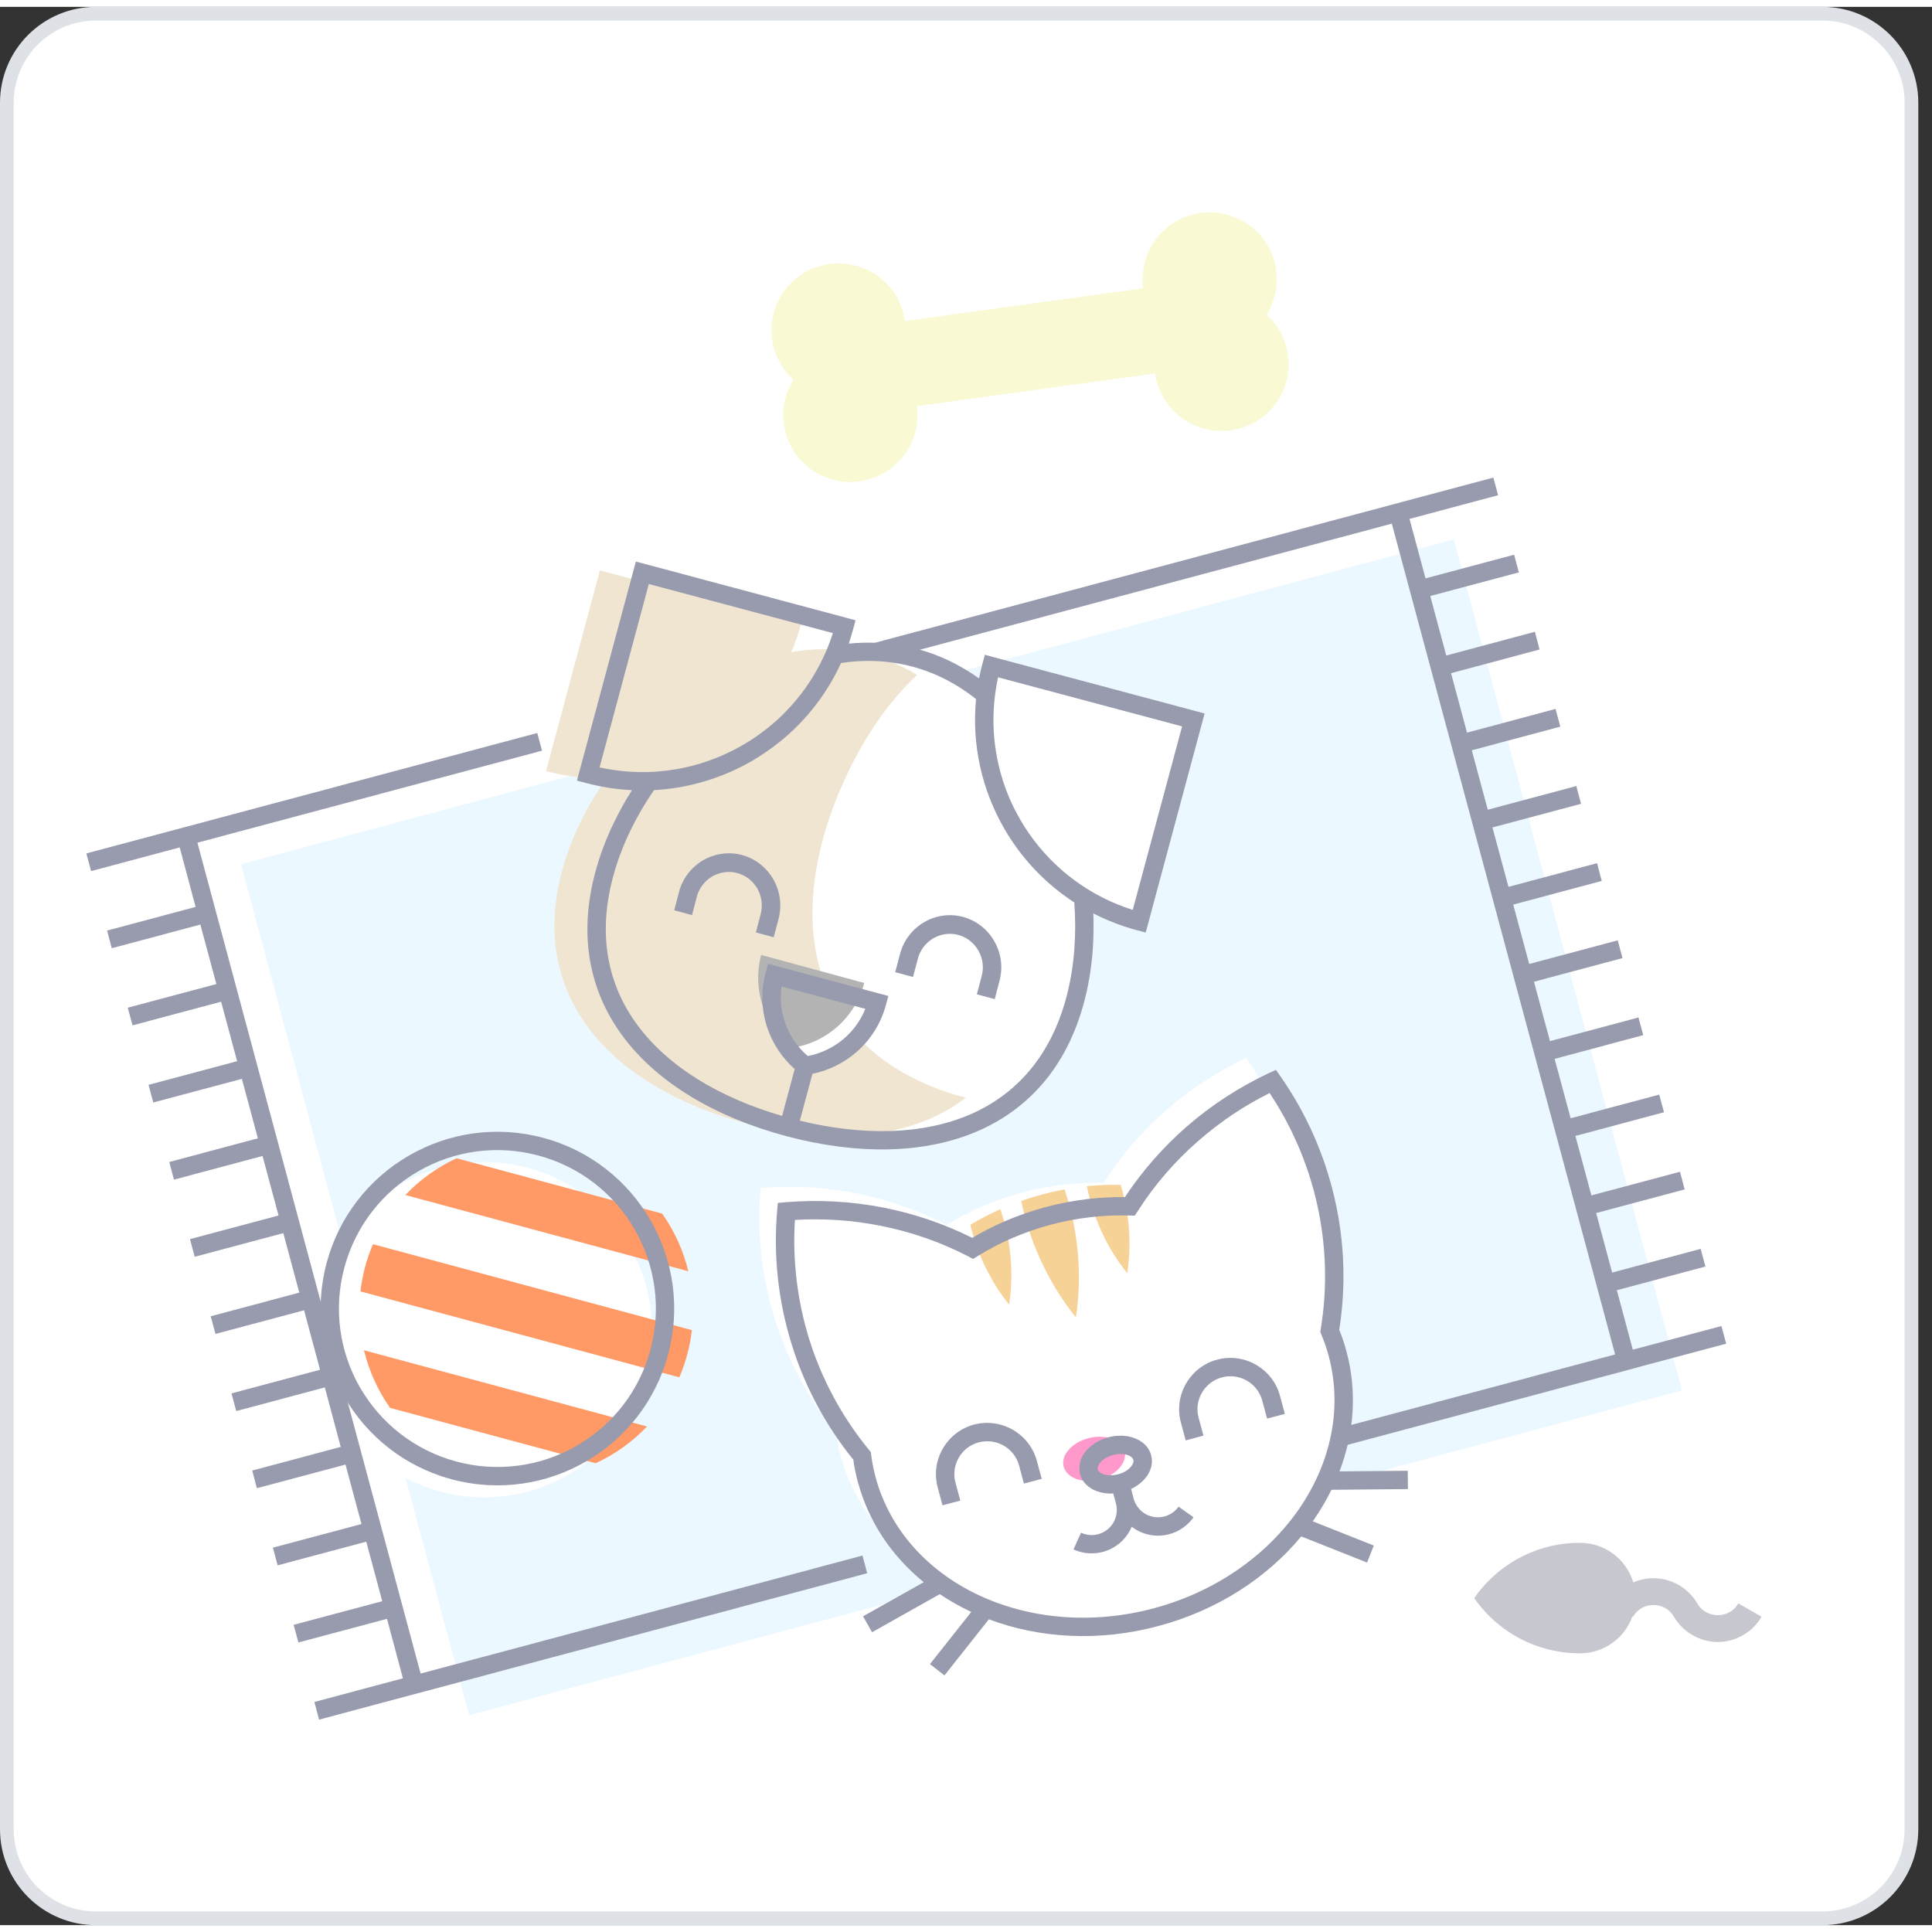
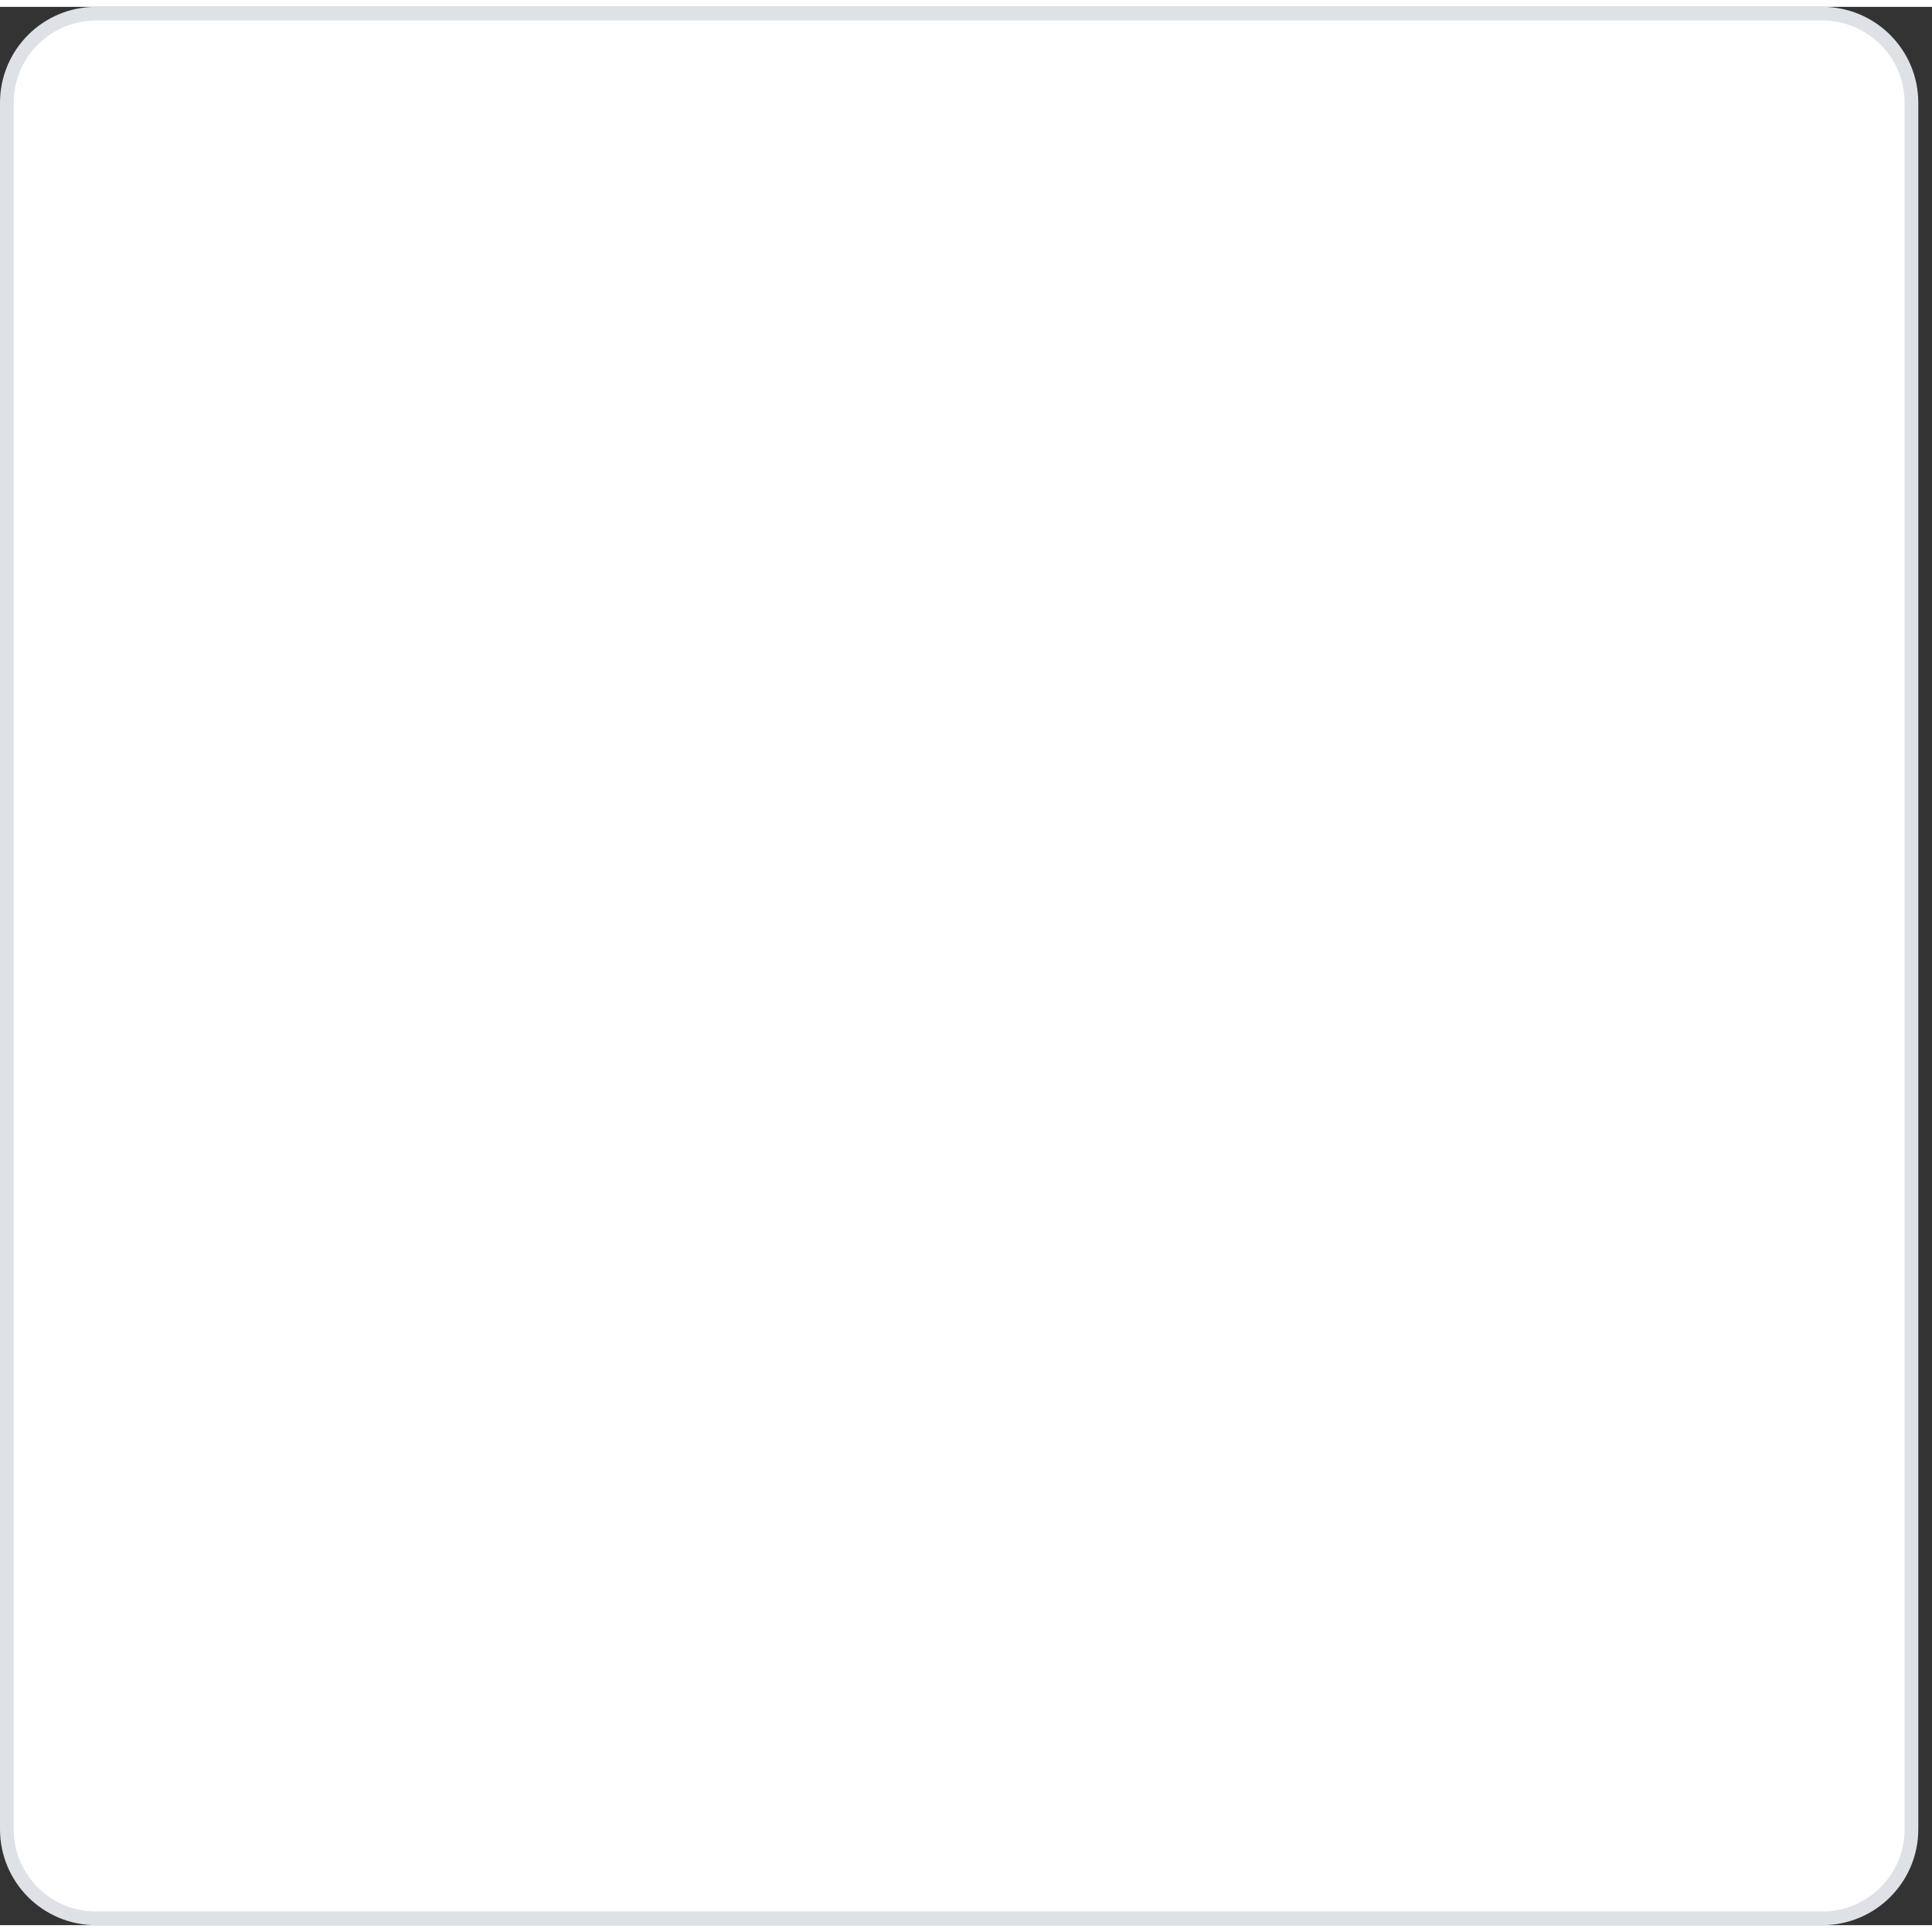
<svg xmlns="http://www.w3.org/2000/svg" viewBox="0 0 141 140" fill="none" width="300px" height="300px">
  <rect x="0" y="0" width="141" height="140" fill="#333333" stroke="none" />
  <path d="M7 0.5H133C136.59 0.5 139.5 3.41 139.5 7V133C139.5 136.59 136.59 139.5 133 139.5H7C3.41 139.5 0.5 136.59 0.5 133V7C0.5 3.41 3.41 0.5 7 0.5Z" fill="white" />
  <path d="M7 0.5H133C136.59 0.5 139.5 3.41 139.5 7V133C139.5 136.59 136.59 139.5 133 139.5H7C3.41 139.5 0.5 136.59 0.5 133V7C0.5 3.41 3.41 0.5 7 0.5Z" stroke="#DEE2E6" />
  <g clip-path="url(#clip0_39_49)">
    <g clip-path="url(#clip1_39_49)">
      <g clip-path="url(#clip2_39_49)">
        <path fill-rule="evenodd" clip-rule="evenodd" d="M17.592 62.57L43.123 55.731L43.037 56.058C44.48 56.449 45.972 56.623 47.466 56.577C45.97 58.701 44.835 61.029 44.198 63.39C41.659 72.859 48.162 79.318 57.636 81.856C67.111 84.394 75.976 82.046 78.509 72.577C79.145 70.216 79.322 67.633 79.093 65.043C80.364 65.829 81.743 66.425 83.187 66.813L87.13 52.104L72.413 48.163C72.225 48.863 72.087 49.575 72 50.294C71.245 49.665 70.438 49.107 69.572 48.648L106.1 38.871L122.753 100.972L96.763 107.936C98.252 104.913 98.712 101.529 97.826 98.237C97.676 97.672 97.487 97.117 97.261 96.578C98.337 90.02 96.71 83.522 93.108 78.355C92.819 78.492 92.531 78.636 92.248 78.781C91.848 78.07 91.415 77.379 90.949 76.708C86.743 78.689 83.102 81.823 80.536 85.837C78.601 85.771 76.593 85.994 74.585 86.532C72.647 87.049 70.794 87.847 69.086 88.899C64.861 86.709 60.136 85.81 55.504 86.204C54.966 92.479 56.81 98.913 61.022 104.06C61.094 104.631 61.206 105.208 61.357 105.778C62.275 109.201 64.493 111.982 67.465 113.857C68.036 114.38 68.646 114.858 69.29 115.287L34.238 124.677L29.593 107.352C30.411 107.781 31.273 108.119 32.165 108.362C38.7 110.106 45.412 106.237 47.164 99.706C48.91 93.181 45.038 86.473 38.503 84.722C33.182 83.299 27.736 85.607 24.953 90.047L17.592 62.57Z" fill="#EBF8FF" />
        <path d="M63.291 114.316L29.753 123.274L23.286 125L22.945 123.712L29.405 121.986L28.244 117.644L21.778 119.37L21.431 118.082L27.897 116.356L26.73 112.014L20.263 113.74L19.916 112.452L26.382 110.726L25.215 106.385L18.748 108.111L18.407 106.823L24.867 105.096L23.706 100.755L17.24 102.481L16.893 101.193L23.359 99.466L22.191 95.125L15.725 96.851L15.378 95.563L21.844 93.837L20.676 89.495L14.21 91.221L13.863 89.933L20.329 88.207L19.161 83.865L12.695 85.592L12.354 84.303L18.821 82.577L17.653 78.236L11.187 79.962L10.839 78.674L17.306 76.947L16.138 72.606L9.672 74.332L9.325 73.044L15.791 71.318L14.623 66.976L8.157 68.702L7.816 67.414L14.276 65.688L13.115 61.346L6.649 63.073L6.301 61.785L12.767 60.058L39.209 52.996L39.557 54.285L14.407 61L30.697 121.639L62.943 113.028L63.291 114.316ZM102.521 36.081L108.987 34.355L109.334 35.643L102.868 37.369L104.036 41.711L110.502 39.984L110.849 41.273L104.383 42.999L105.55 47.341L112.017 45.608L112.358 46.903L105.898 48.628L107.065 52.97L113.525 51.238L113.873 52.532L107.413 54.258L108.58 58.594L115.04 56.867L115.387 58.162L108.921 59.888L110.089 64.223L116.555 62.497L116.896 63.792L110.436 65.518L111.604 69.853L118.063 68.127L118.411 69.422L111.951 71.148L113.119 75.483L119.578 73.757L119.926 75.045L113.459 76.777L114.627 81.113L121.093 79.386L121.441 80.674L114.974 82.401L116.142 86.743L122.608 85.016L122.949 86.304L116.489 88.031L117.656 92.372L124.116 90.646L124.464 91.934L117.998 93.66L119.165 98.002L125.631 96.276L125.979 97.564L119.513 99.29V99.296L98.048 105.025L97.707 103.736L117.873 98.348L101.576 37.716L62.608 48.126L62.261 46.837L102.521 36.081Z" fill="#989AAD" />
        <path fill-rule="evenodd" clip-rule="evenodd" d="M48.328 88.073C49.225 89.341 49.872 90.768 50.234 92.278L29.584 86.715C30.649 85.591 31.918 84.681 33.324 84.032L48.328 88.073ZM50.495 96.575C50.428 97.166 50.317 97.752 50.162 98.326C50.007 98.903 49.813 99.469 49.581 100.019L26.302 93.748C26.373 93.164 26.484 92.58 26.634 91.99C26.788 91.414 26.984 90.85 27.221 90.303L50.495 96.575ZM47.219 103.607C46.151 104.731 44.88 105.641 43.472 106.29L28.468 102.249C27.575 100.98 26.929 99.553 26.562 98.044L47.219 103.607V103.607Z" fill="#FF9966" />
        <path fill-rule="evenodd" clip-rule="evenodd" d="M73.648 94.715C72.418 93.177 71.481 91.368 70.935 89.352L70.817 88.887C71.524 88.467 72.254 88.087 73.004 87.75C73.114 88.066 73.212 88.39 73.303 88.719C73.843 90.742 73.94 92.77 73.648 94.715ZM76.094 86.665C76.623 86.522 77.156 86.402 77.695 86.303C77.82 86.685 77.935 87.071 78.04 87.459C78.766 90.125 78.93 92.913 78.521 95.645C76.792 93.485 75.529 90.99 74.812 88.318C74.706 87.93 74.613 87.537 74.532 87.143C75.047 86.965 75.568 86.805 76.094 86.665H76.094ZM79.321 86.07C80.154 85.986 80.974 85.954 81.787 85.973C81.832 86.122 81.878 86.277 81.917 86.425C82.464 88.448 82.561 90.476 82.269 92.421C81.003 90.841 80.079 89.015 79.555 87.059C79.465 86.732 79.387 86.402 79.321 86.07Z" fill="#F7D297" />
        <path fill-rule="evenodd" clip-rule="evenodd" d="M79.436 104.461C80.662 104.145 81.836 104.556 82.07 105.385C82.297 106.221 81.486 107.151 80.259 107.474C79.033 107.79 77.859 107.379 77.632 106.55C77.398 105.715 78.209 104.784 79.436 104.462V104.461Z" fill="#FF99CC" />
        <path fill-rule="evenodd" clip-rule="evenodd" d="M43.781 41.129L58.453 45.054C58.267 45.752 58.031 46.435 57.746 47.099C59.682 46.759 61.651 46.805 63.574 47.321C64.771 47.641 65.89 48.124 66.936 48.758C64.784 50.756 62.972 53.434 61.573 56.549C59.179 61.859 58.537 67.228 60.297 71.552L56.471 70.526C55.797 73.047 56.752 75.621 58.694 77.123C60.17 76.921 61.526 76.201 62.521 75.092C63.757 76.464 65.366 77.626 67.388 78.534C68.369 78.978 69.415 79.337 70.495 79.618C66.433 82.701 60.552 83.112 54.41 81.473C44.965 78.945 38.483 72.512 41.014 63.081C41.642 60.723 42.78 58.404 44.272 56.295C42.78 56.341 41.29 56.167 39.85 55.779L43.781 41.129Z" fill="#EFE5D1" />
        <path d="M65.334 70.45L65.689 69.108C65.946 68.138 66.576 67.31 67.443 66.805C67.868 66.554 68.338 66.391 68.827 66.325C69.316 66.258 69.813 66.29 70.29 66.417C70.769 66.55 71.216 66.775 71.608 67.081C71.999 67.387 72.326 67.767 72.57 68.2C73.071 69.072 73.206 70.106 72.946 71.077L72.597 72.419L71.292 72.066L71.647 70.73C71.813 70.103 71.726 69.437 71.404 68.874C71.247 68.597 71.037 68.353 70.786 68.157C70.535 67.961 70.248 67.817 69.94 67.732C69.301 67.559 68.649 67.672 68.115 67.979C67.558 68.306 67.153 68.838 66.988 69.462L66.632 70.803L65.334 70.45ZM49.205 65.933L49.554 64.598C49.811 63.627 50.441 62.797 51.308 62.288C52.146 61.801 53.161 61.634 54.157 61.901C55.159 62.175 55.957 62.836 56.439 63.677C56.938 64.552 57.075 65.587 56.821 66.561L56.465 67.903L55.166 67.549L55.516 66.214C55.687 65.566 55.581 64.906 55.278 64.358C54.959 63.8 54.433 63.39 53.814 63.216C53.175 63.043 52.515 63.156 51.981 63.463C51.424 63.789 51.019 64.322 50.853 64.945L50.504 66.287L49.205 65.933ZM76.328 87.589C77.334 87.323 78.357 87.128 79.39 87.005C80.289 86.901 81.194 86.855 82.098 86.868C83.367 84.947 84.878 83.237 86.573 81.749C88.392 80.164 90.422 78.841 92.606 77.817L93.119 77.581L93.441 78.039C95.33 80.741 96.678 83.784 97.41 86.999C98.129 90.134 98.241 93.377 97.739 96.555C97.831 96.777 97.916 97 97.995 97.236C98.094 97.525 98.186 97.819 98.265 98.121C99.06 101.077 98.823 104.098 97.758 106.884L102.74 106.838L102.753 108.175L97.174 108.227C96.806 108.97 96.386 109.686 95.918 110.37L95.806 110.527L100.262 112.297L99.769 113.536L94.966 111.629C92.468 114.644 88.86 117.016 84.543 118.169C80.199 119.336 75.855 119.067 72.168 117.678L68.928 121.774L67.87 120.948L70.886 117.141L70.775 117.088C70.013 116.721 69.276 116.308 68.587 115.843L63.645 118.622L62.987 117.462L67.416 114.971C65.104 113.084 63.395 110.593 62.606 107.644L62.58 107.559C62.51 107.29 62.449 107.019 62.396 106.746C62.348 106.509 62.309 106.271 62.278 106.032C60.25 103.529 58.719 100.661 57.769 97.583C56.793 94.44 56.436 91.137 56.718 87.857L56.764 87.293L57.329 87.241C59.733 87.04 62.153 87.174 64.519 87.641C66.754 88.084 68.921 88.824 70.959 89.843C71.737 89.379 72.545 88.968 73.377 88.611C74.336 88.201 75.322 87.859 76.328 87.589ZM86.534 104.622L86.179 103.305C86.054 102.831 86.023 102.337 86.088 101.852C86.153 101.366 86.314 100.898 86.56 100.474C87.04 99.642 87.835 98.993 88.828 98.73C89.302 98.602 89.797 98.57 90.284 98.634C90.771 98.698 91.241 98.858 91.666 99.104C92.501 99.589 93.152 100.382 93.415 101.372L93.769 102.689L92.475 103.03L92.12 101.719C92.039 101.415 91.899 101.129 91.707 100.88C91.515 100.63 91.276 100.421 91.003 100.264C90.45 99.945 89.793 99.857 89.176 100.022C88.561 100.188 88.036 100.591 87.717 101.142C87.558 101.414 87.455 101.714 87.413 102.026C87.371 102.337 87.392 102.654 87.474 102.958L87.829 104.275L86.534 104.622ZM68.784 109.361L68.435 108.05C68.307 107.577 68.274 107.083 68.338 106.597C68.403 106.111 68.563 105.642 68.81 105.219C69.055 104.792 69.382 104.417 69.772 104.117C70.163 103.817 70.608 103.596 71.084 103.469C72.076 103.207 73.088 103.371 73.923 103.849C74.783 104.343 75.412 105.159 75.671 106.117L76.026 107.427L74.725 107.775L74.376 106.457C74.209 105.843 73.805 105.32 73.253 105.003C72.698 104.688 72.042 104.603 71.426 104.766C71.122 104.847 70.837 104.986 70.588 105.178C70.338 105.369 70.129 105.608 69.973 105.881C69.815 106.153 69.711 106.455 69.67 106.767C69.628 107.08 69.648 107.398 69.73 107.703L70.085 109.014L68.784 109.361ZM81.448 109.236L81.25 108.496C80.823 108.522 80.422 108.463 80.074 108.338C79.45 108.116 78.983 107.683 78.826 107.087C78.668 106.49 78.845 105.874 79.272 105.376C79.647 104.937 80.212 104.576 80.882 104.4L80.974 104.373C81.618 104.223 82.249 104.255 82.762 104.445C83.386 104.668 83.853 105.101 84.01 105.697C84.175 106.294 83.991 106.903 83.564 107.408C83.307 107.709 82.959 107.972 82.551 108.168L82.742 108.902L82.749 108.909V108.922C82.864 109.297 83.094 109.627 83.406 109.865C83.727 110.105 84.116 110.234 84.516 110.233C84.819 110.233 85.108 110.161 85.358 110.029C85.619 109.895 85.845 109.7 86.015 109.459L87.106 110.233C86.81 110.647 86.42 110.986 85.969 111.222C85.519 111.453 85.022 111.574 84.516 111.576C83.823 111.575 83.149 111.347 82.597 110.927V110.921L82.591 110.927C82.326 111.565 81.856 112.098 81.257 112.441C80.818 112.696 80.325 112.84 79.818 112.861C79.312 112.886 78.807 112.79 78.346 112.579L78.897 111.36C79.164 111.485 79.457 111.543 79.751 111.531C80.045 111.518 80.332 111.435 80.587 111.288C80.934 111.088 81.207 110.78 81.362 110.41C81.515 110.038 81.545 109.627 81.448 109.236ZM81.231 105.691H81.224C80.823 105.802 80.501 105.999 80.297 106.235C80.153 106.412 80.08 106.589 80.12 106.739C80.159 106.884 80.31 107.008 80.528 107.087C80.817 107.192 81.204 107.198 81.605 107.093C82.013 106.988 82.335 106.785 82.538 106.543C82.683 106.372 82.755 106.189 82.716 106.045C82.676 105.894 82.525 105.776 82.315 105.697C82.019 105.592 81.631 105.579 81.231 105.691V105.691ZM79.548 88.336C78.576 88.448 77.614 88.631 76.67 88.886C75.726 89.138 74.801 89.458 73.903 89.843C73.019 90.222 72.164 90.667 71.347 91.174L71.018 91.377L70.683 91.2C68.66 90.152 66.498 89.398 64.262 88.958C62.206 88.549 60.105 88.405 58.013 88.533C57.833 91.459 58.182 94.394 59.045 97.197C59.968 100.166 61.459 102.928 63.434 105.33L63.553 105.475L63.579 105.671C63.605 105.92 63.651 106.195 63.71 106.484C63.763 106.759 63.829 107.034 63.901 107.303V107.31C64.939 111.15 67.706 114.145 71.353 115.882C75.04 117.632 79.608 118.104 84.194 116.878C88.781 115.653 92.501 112.965 94.814 109.616C97.101 106.287 98.001 102.309 96.97 98.462C96.897 98.193 96.816 97.926 96.727 97.662C96.635 97.402 96.537 97.144 96.431 96.889L96.359 96.712L96.385 96.528C96.892 93.459 96.796 90.32 96.102 87.287C95.452 84.423 94.276 81.71 92.659 79.272C90.783 80.205 89.036 81.377 87.461 82.758C85.742 84.251 84.248 85.984 83.025 87.903L82.814 88.218L82.44 88.211C81.474 88.178 80.507 88.22 79.548 88.336Z" fill="#989AAD" />
        <path fill-rule="evenodd" clip-rule="evenodd" d="M57.797 75.968C55.835 74.418 54.87 71.776 55.551 69.194L63.075 71.239C62.388 73.822 60.255 75.619 57.797 75.968Z" fill="#B3B3B3" />
        <path d="M39.639 82.54C43.081 83.458 45.821 85.693 47.472 88.551C48.321 90.017 48.873 91.636 49.094 93.316C49.316 94.995 49.204 96.702 48.764 98.338C47.84 101.779 45.611 104.519 42.753 106.171H42.746C39.888 107.823 36.401 108.38 32.966 107.463C29.525 106.538 26.785 104.31 25.133 101.452V101.445C23.481 98.587 22.917 95.1 23.841 91.658C24.279 90.022 25.035 88.488 26.066 87.145C27.098 85.802 28.385 84.676 29.852 83.832C32.711 82.18 36.204 81.616 39.639 82.54ZM46.319 89.22C44.837 86.657 42.379 84.657 39.292 83.832C37.826 83.436 36.297 83.334 34.791 83.532C33.286 83.73 31.835 84.224 30.521 84.985C27.958 86.467 25.959 88.925 25.133 92.006C24.737 93.473 24.635 95.003 24.833 96.51C25.031 98.016 25.525 99.468 26.286 100.783V100.777C27.768 103.34 30.226 105.339 33.307 106.165C34.774 106.56 36.304 106.662 37.81 106.465C39.316 106.268 40.769 105.777 42.084 105.018V105.011C43.402 104.255 44.556 103.245 45.481 102.04C46.406 100.835 47.083 99.459 47.472 97.991C48.298 94.91 47.794 91.783 46.319 89.22Z" fill="#989AAD" />
        <path fill-rule="evenodd" clip-rule="evenodd" d="M60.53 18.771C63.202 18.401 65.672 20.267 66.044 22.926L83.437 20.54C83.072 17.874 84.94 15.416 87.619 15.046C90.298 14.681 92.767 16.541 93.133 19.207C93.303 20.391 93.023 21.528 92.428 22.465C93.285 23.231 93.841 24.277 93.996 25.416C94.368 28.076 92.5 30.541 89.821 30.904C87.142 31.276 84.673 29.409 84.3 26.75L66.907 29.143C67.279 31.802 65.404 34.26 62.725 34.631C60.053 35.001 57.584 33.135 57.211 30.476C57.051 29.338 57.301 28.181 57.916 27.211C57.061 26.444 56.506 25.398 56.349 24.259C55.976 21.6 57.851 19.142 60.53 18.771H60.53Z" fill="#F9F9D3" />
        <path fill-rule="evenodd" clip-rule="evenodd" d="M115.309 120.161C113.793 120.164 112.298 119.799 110.954 119.097C109.61 118.395 108.456 117.378 107.592 116.132C108.455 114.885 109.608 113.866 110.953 113.163C112.297 112.46 113.792 112.094 115.309 112.097C117.149 112.097 118.706 113.317 119.2 114.99C119.655 114.787 120.157 114.682 120.671 114.682C121.324 114.682 121.957 114.859 122.518 115.174C123.065 115.496 123.541 115.955 123.87 116.519C124.017 116.783 124.234 117.001 124.497 117.149C124.762 117.299 125.062 117.379 125.367 117.379C125.684 117.379 125.981 117.294 126.238 117.149C126.501 117.001 126.717 116.783 126.864 116.519L128.56 117.49C128.237 118.051 127.77 118.516 127.207 118.836C126.649 119.161 126.014 119.333 125.367 119.335C124.714 119.335 124.081 119.157 123.527 118.836C122.963 118.516 122.494 118.052 122.168 117.491C122.017 117.23 121.802 117.013 121.542 116.861C121.276 116.713 120.976 116.636 120.671 116.637C120.355 116.637 120.058 116.716 119.807 116.861C119.544 117.013 119.325 117.233 119.174 117.497L119.134 117.471C118.58 119.039 117.076 120.161 115.309 120.161H115.309Z" fill="#C7C8CF" />
        <path d="M86.271 52.513L72.838 48.929C72.752 49.332 72.682 49.739 72.628 50.148L72.608 50.312C72.275 53.059 72.736 55.844 73.936 58.337C74.098 58.672 74.273 59 74.462 59.32L74.527 59.438L74.54 59.458L74.547 59.465L74.619 59.589L74.639 59.622L74.698 59.72L74.718 59.753L74.796 59.877L75.073 60.29C76.909 62.956 79.582 64.932 82.67 65.905L86.271 52.513ZM59.293 77.869L58.373 81.289C62.993 82.416 67.41 82.337 70.919 80.784C74.172 79.337 76.663 76.591 77.813 72.326C78.119 71.174 78.317 69.996 78.404 68.807C78.49 67.66 78.49 66.508 78.404 65.361C76.301 63.997 74.551 62.153 73.298 59.982C71.675 57.178 70.906 53.882 71.234 50.521C70.583 50 69.883 49.541 69.145 49.152C68.332 48.725 67.475 48.389 66.588 48.15C65.701 47.915 64.791 47.779 63.874 47.743C63.046 47.711 62.211 47.763 61.377 47.887C60.55 49.702 59.385 51.343 57.946 52.723L57.94 52.736L57.847 52.815L57.834 52.834L57.742 52.913L57.644 53.005V53.011L57.578 53.063L57.519 53.122L57.46 53.175L57.447 53.181L57.348 53.273L57.335 53.286L57.309 53.306L57.197 53.397L57.177 53.417C57.131 53.45 57.092 53.489 57.039 53.529L56.901 53.647L56.888 53.653C56.56 53.919 56.22 54.171 55.869 54.407C55.535 54.635 55.194 54.851 54.844 55.055C52.669 56.304 50.231 57.027 47.727 57.165C47.074 58.113 46.494 59.11 45.992 60.146C45.472 61.233 45.045 62.354 44.743 63.487C43.593 67.759 44.375 71.376 46.478 74.252C48.732 77.344 52.518 79.618 57.079 80.942L57.999 77.522C57.083 76.709 56.395 75.673 56.001 74.514C55.564 73.215 55.521 71.816 55.876 70.492L56.053 69.843L64.834 72.188L64.656 72.837C64.302 74.162 63.563 75.352 62.533 76.257C61.611 77.066 60.495 77.621 59.293 77.869ZM57.276 74.088C57.6 75.052 58.179 75.91 58.952 76.572C59.951 76.38 60.881 75.925 61.646 75.254C62.309 74.673 62.824 73.944 63.151 73.126L57.039 71.494C56.911 72.365 56.992 73.254 57.276 74.088ZM47.05 40.654L62.441 44.769L62.264 45.411C62.17 45.769 62.063 46.123 61.942 46.472C62.599 46.407 63.26 46.387 63.92 46.413C64.932 46.453 65.944 46.597 66.936 46.859C67.929 47.127 68.875 47.501 69.769 47.973C70.353 48.281 70.915 48.629 71.451 49.014C71.525 48.652 71.609 48.291 71.701 47.933L71.879 47.285L72.522 47.462L87.914 51.57L83.616 67.556L82.965 67.386C81.867 67.091 80.803 66.68 79.791 66.161C79.825 67.076 79.81 67.992 79.745 68.906C79.64 70.197 79.436 71.461 79.108 72.673C77.846 77.364 75.086 80.391 71.464 82.003C67.495 83.759 62.514 83.785 57.381 82.416C52.242 81.04 47.944 78.537 45.387 75.038C43.061 71.841 42.186 67.844 43.448 63.147C43.77 61.941 44.224 60.742 44.789 59.569C45.187 58.743 45.633 57.94 46.123 57.165C44.986 57.112 43.858 56.936 42.758 56.641L42.108 56.47L46.406 40.484L47.05 40.654ZM60.785 45.706L47.352 42.122L43.757 55.507C45.65 55.92 47.549 55.953 49.356 55.638L49.376 55.632L49.494 55.612L49.527 55.605L49.554 55.599L49.685 55.579L49.691 55.573L49.81 55.553L49.823 55.547L49.909 55.533L49.968 55.521L50.053 55.501L50.093 55.488C50.211 55.468 50.322 55.435 50.434 55.409H50.447C52.113 54.985 53.692 54.273 55.114 53.306C57.404 51.749 59.201 49.569 60.292 47.023L60.319 46.97C60.49 46.557 60.647 46.138 60.785 45.706H60.785Z" fill="#989AAD" />
      </g>
    </g>
  </g>
  <defs>
    <clipPath id="clip0_39_49">
      <rect width="122.253" height="110" fill="white" transform="translate(6.303 15)" />
    </clipPath>
    <clipPath id="clip1_39_49">
-       <rect width="122.253" height="110" fill="white" transform="translate(6.303 15)" />
-     </clipPath>
+       </clipPath>
    <clipPath id="clip2_39_49">
      <rect width="122.258" height="110" fill="white" transform="translate(6.301 15)" />
    </clipPath>
  </defs>
</svg>